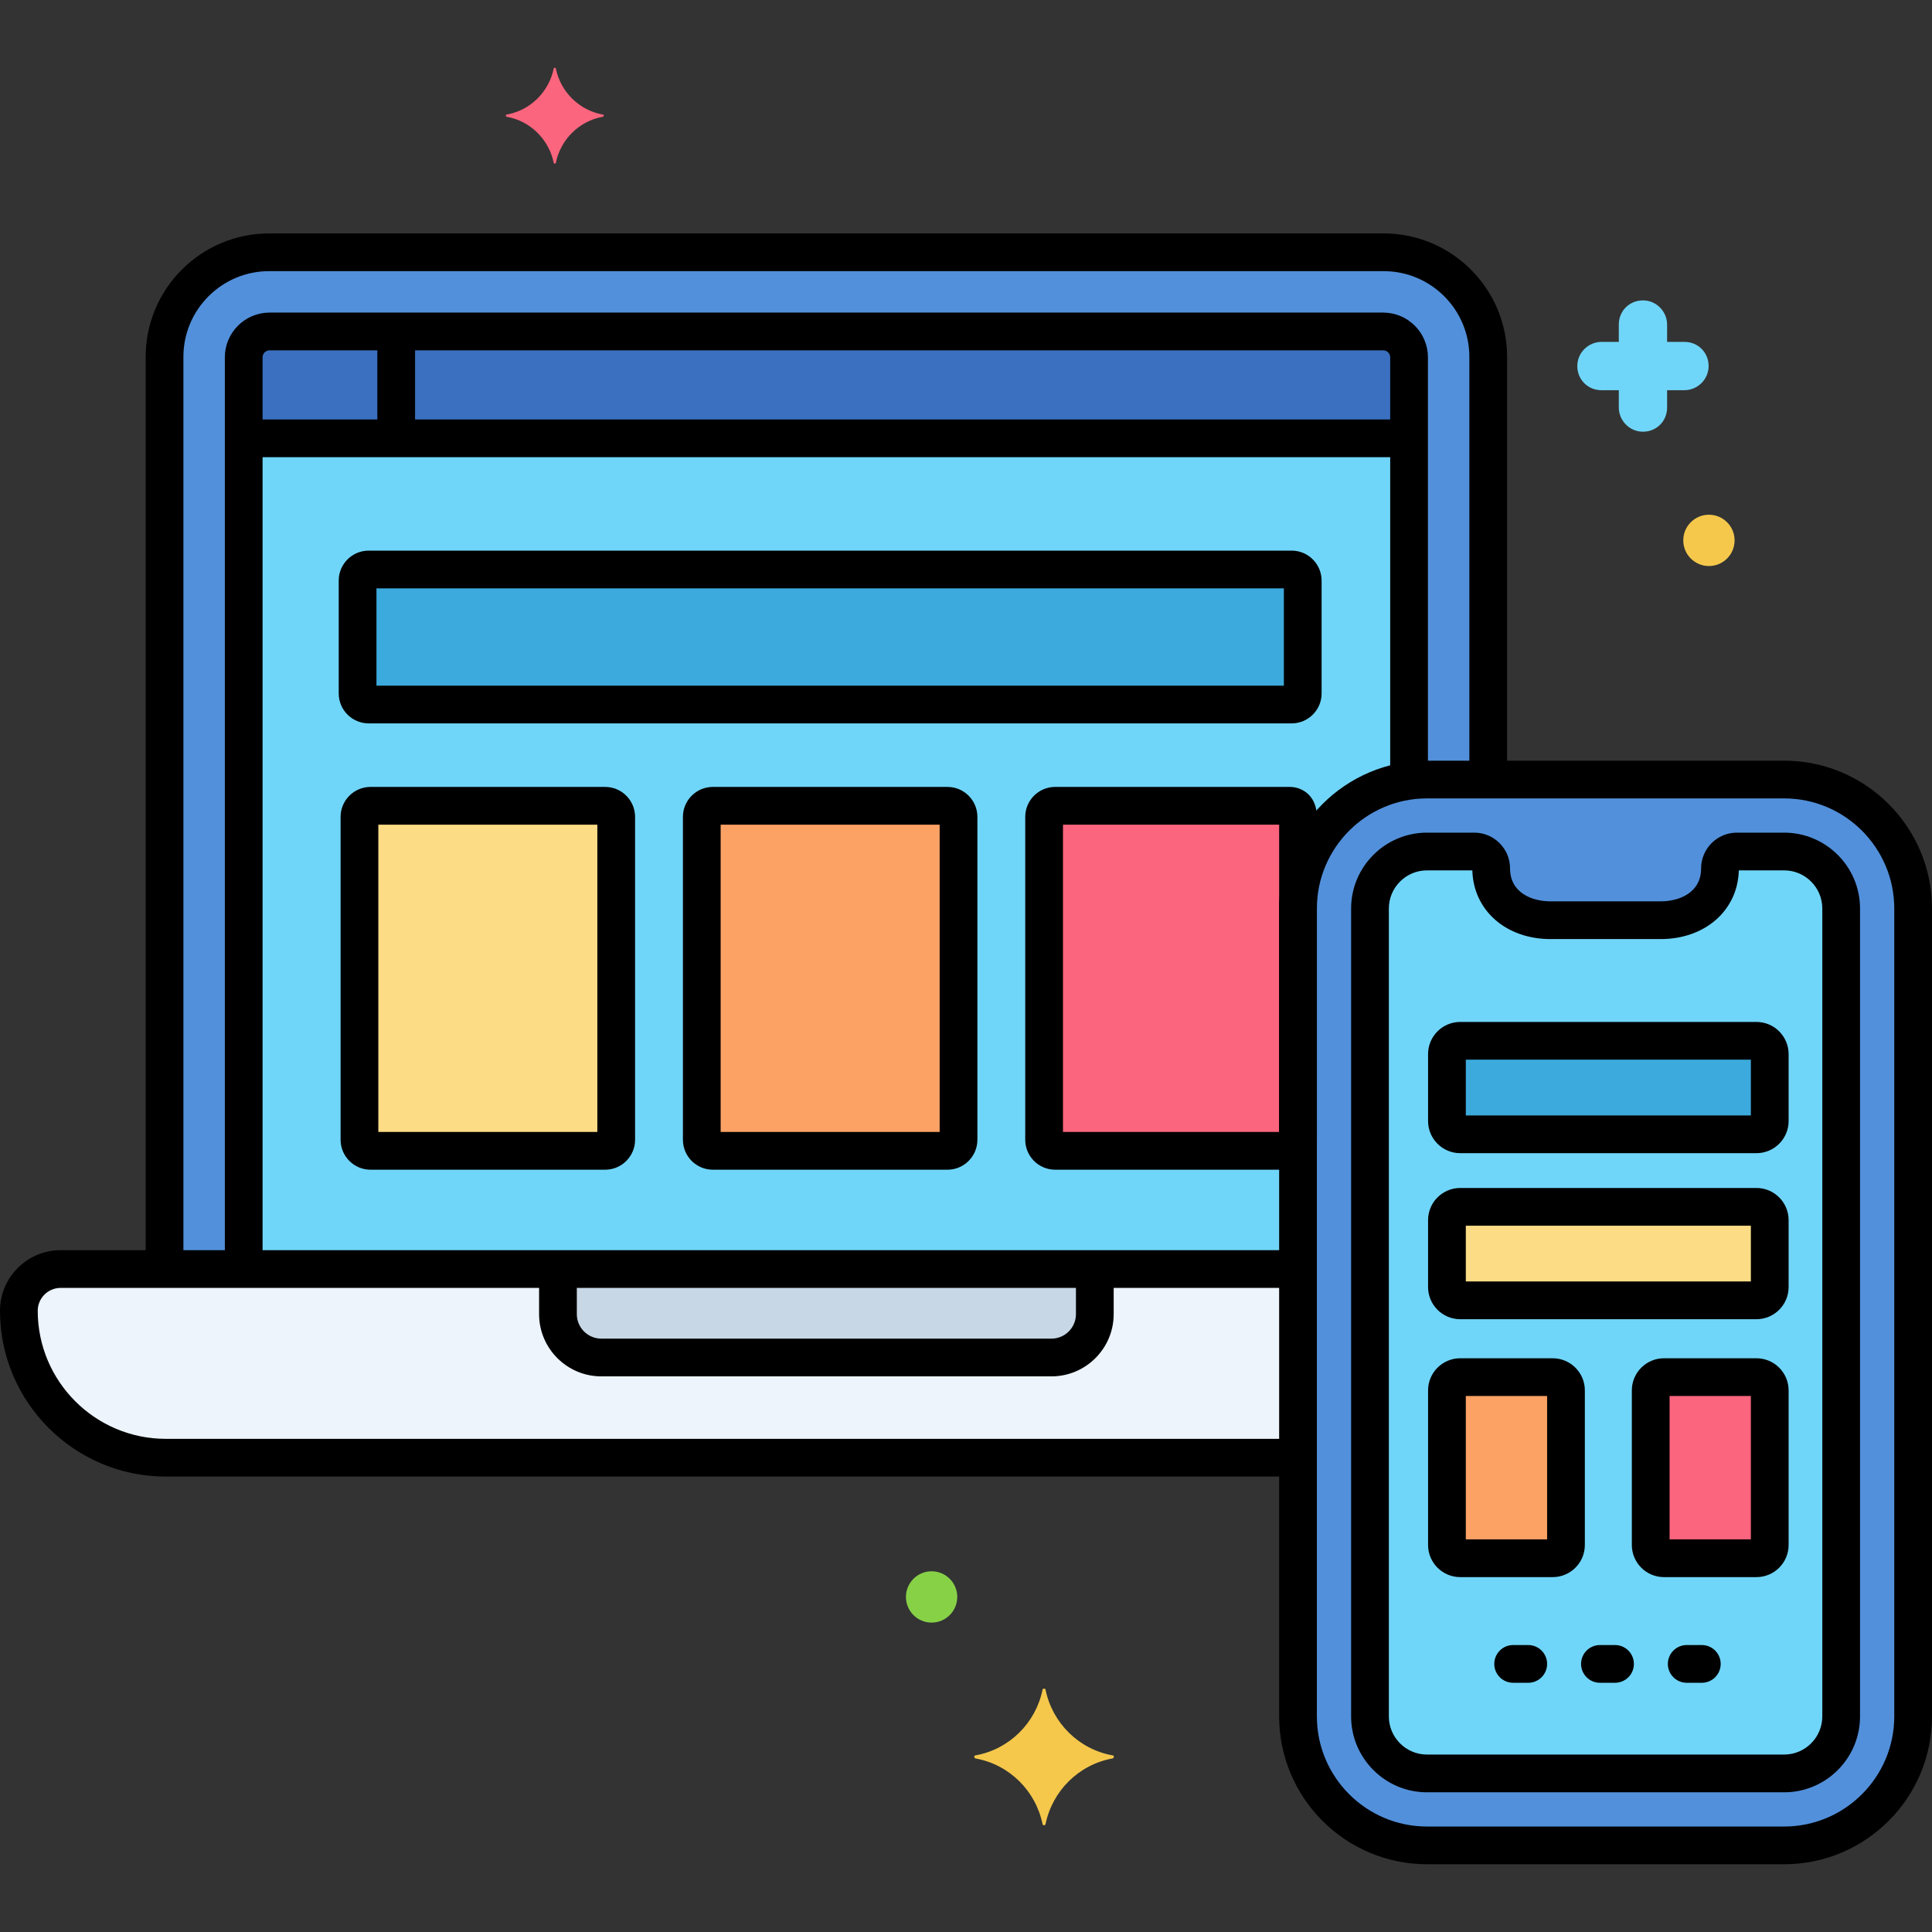
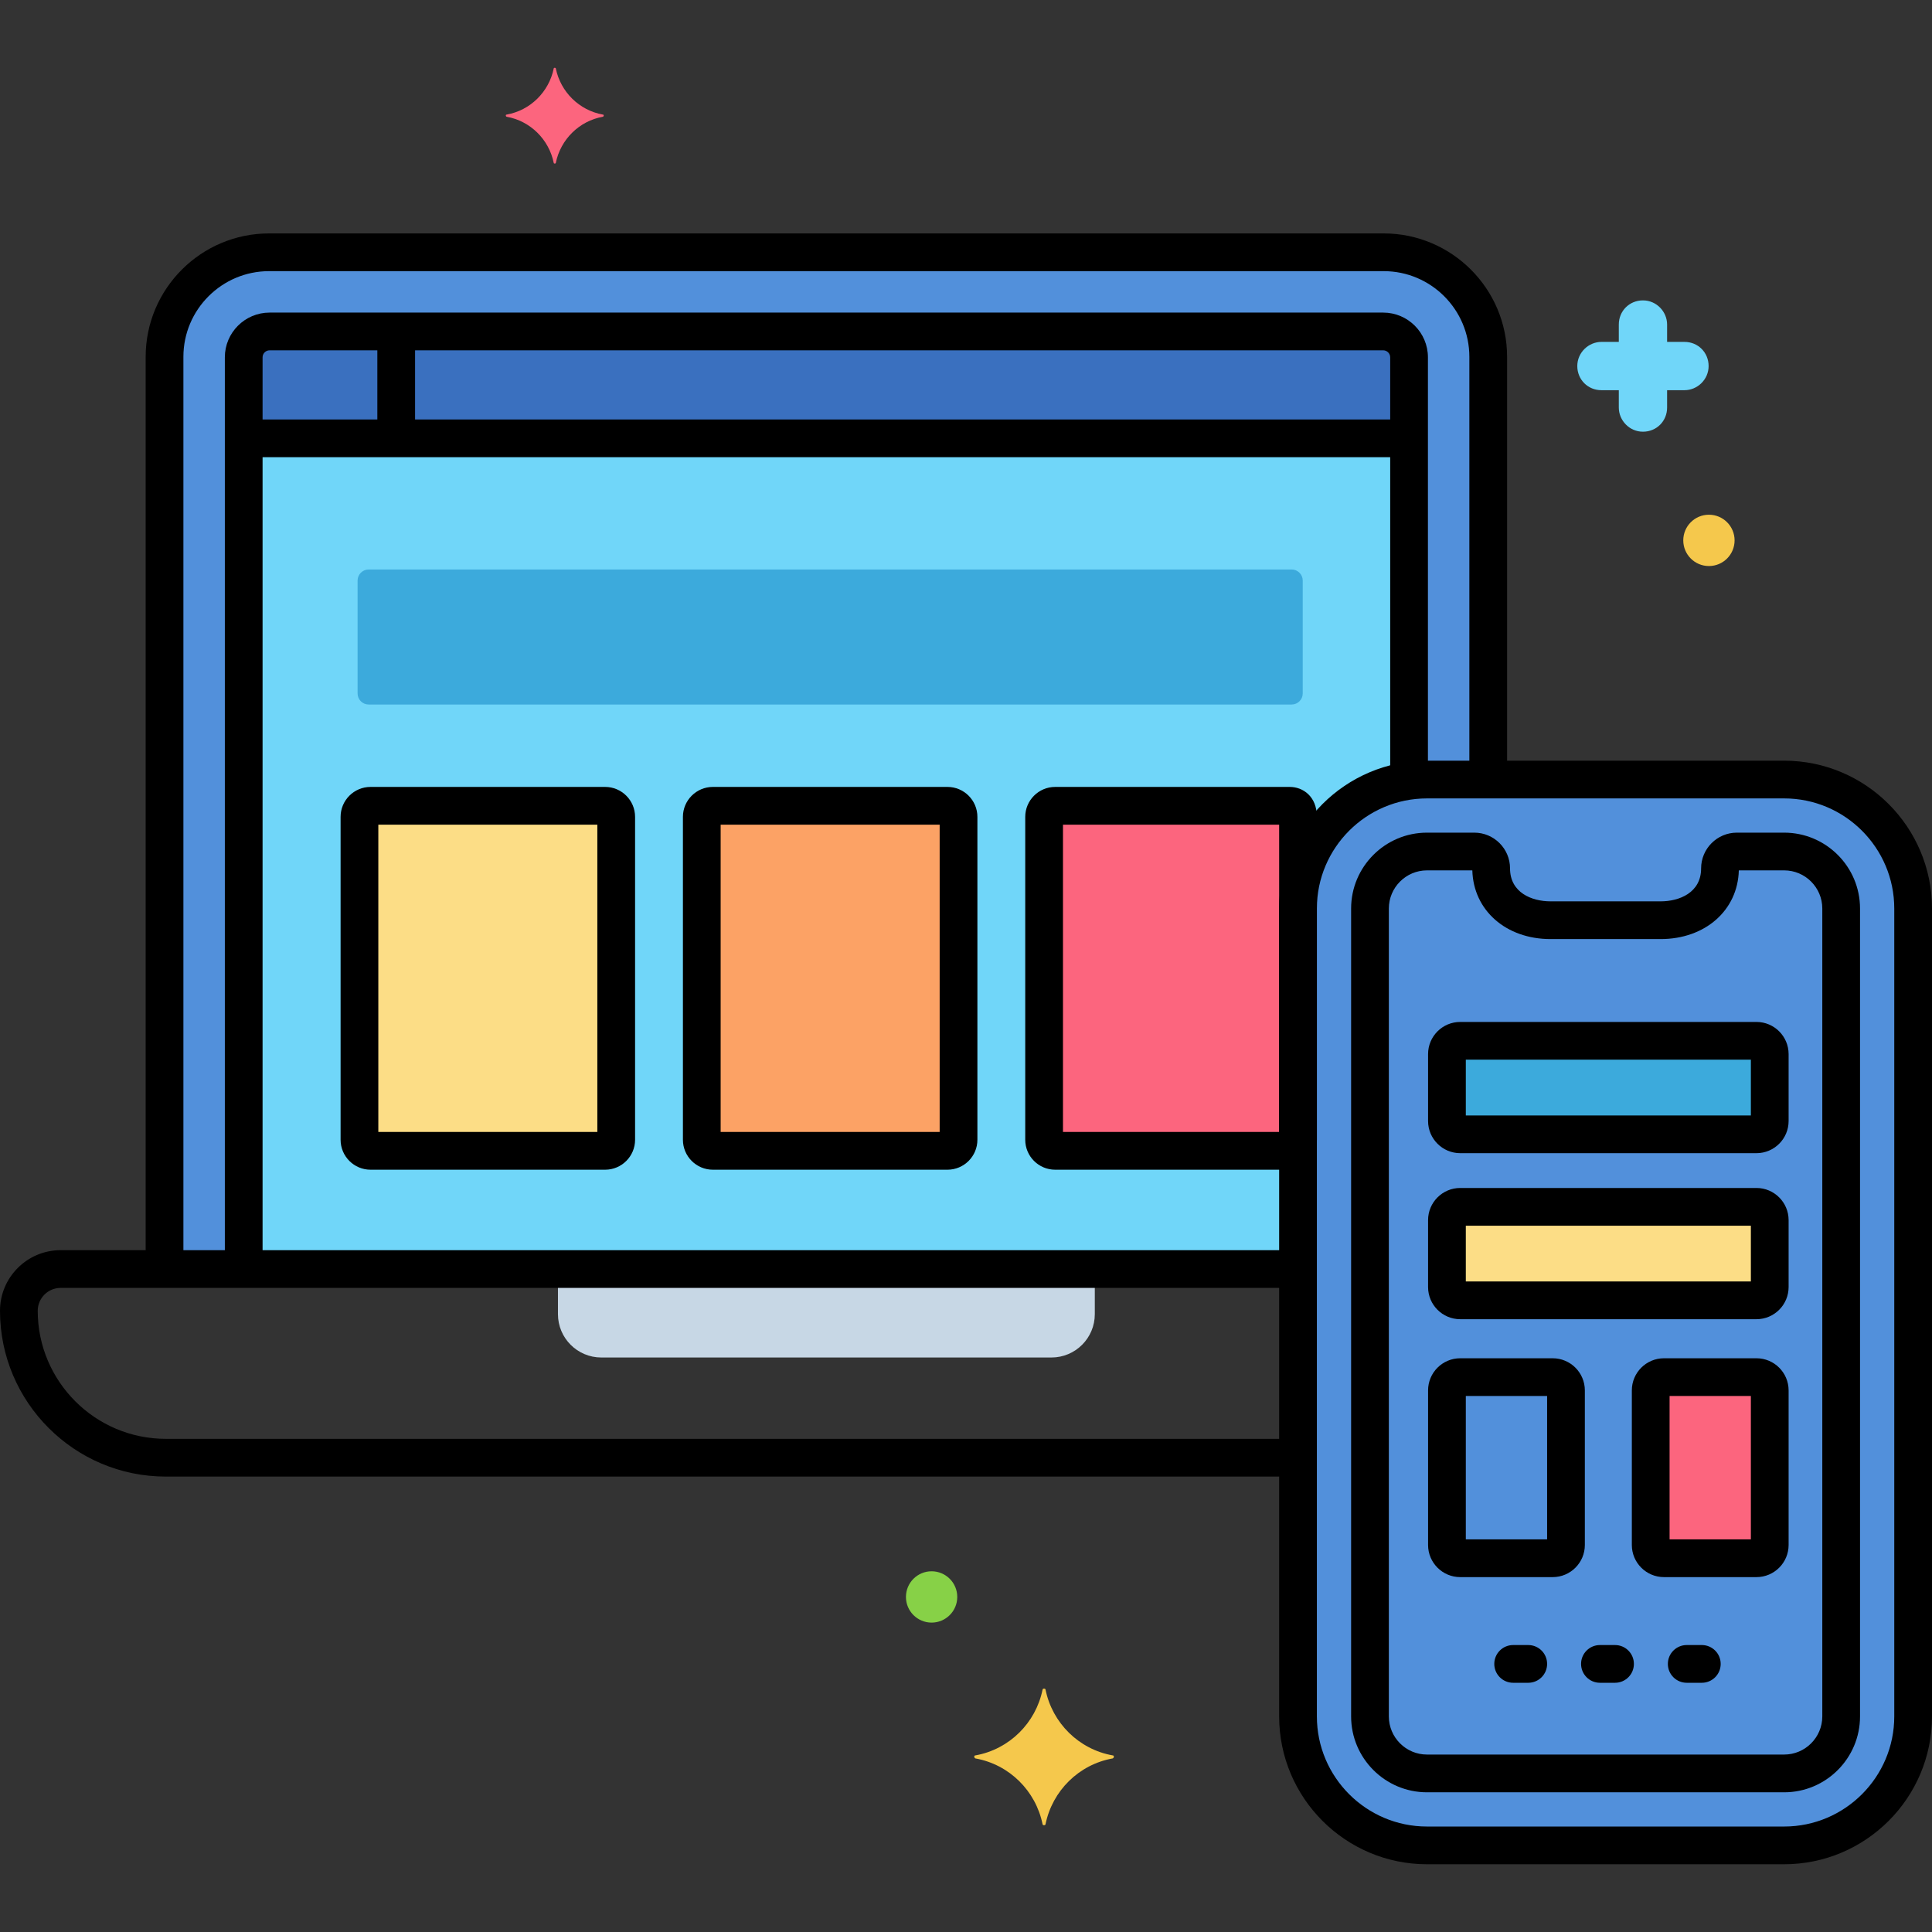
<svg xmlns="http://www.w3.org/2000/svg" height="512" viewBox="0 0 256 256" width="512">
  <rect x="0" y="0" width="256" height="256" fill="#333333" stroke="none" />
  <g id="Layer_40">
    <g>
      <g>
        <g>
          <path d="m236.408 103.294h-47.323c-9.424 0-17.091 7.667-17.091 17.092v107.046c0 9.425 7.667 17.092 17.092 17.092h47.322c9.424 0 17.092-7.667 17.092-17.092v-107.047c0-9.424-7.667-17.091-17.092-17.091z" fill="#5290db" />
        </g>
      </g>
      <g>
        <g>
-           <path d="m236.409 112.829h-6.266c-1.235 0-2.236 1.001-2.236 2.237 0 4.345-3.522 6.867-7.867 6.867h-14.583c-4.345 0-7.867-2.522-7.867-6.867 0-1.235-1.001-2.237-2.236-2.237h-6.266c-4.156 0-7.556 3.4-7.556 7.556v107.047c0 4.156 3.4 7.556 7.556 7.556h47.323c4.156 0 7.556-3.4 7.556-7.556v-107.047c-.003-4.156-3.403-7.556-7.558-7.556z" fill="#70d6f9" />
-         </g>
-       </g>
-       <g>
-         <g>
-           <path d="m205.741 182.477h-12.256c-.971 0-1.758.787-1.758 1.759v20.483c0 .971.787 1.759 1.758 1.759h12.256c.971 0 1.759-.787 1.759-1.759v-20.483c0-.972-.787-1.759-1.759-1.759z" fill="#fca265" />
-         </g>
+           </g>
+       </g>
+       <g>
+         <g>
+           </g>
      </g>
      <g>
        <g>
          <path d="m232.741 182.477h-12.256c-.971 0-1.758.787-1.758 1.759v20.483c0 .971.787 1.759 1.758 1.759h12.256c.971 0 1.759-.787 1.759-1.759v-20.483c0-.972-.787-1.759-1.759-1.759z" fill="#fc657e" />
        </g>
      </g>
      <g>
        <g>
          <path d="m232.741 159.913h-39.256c-.971 0-1.759.787-1.759 1.758v8.871c0 .971.787 1.759 1.759 1.759h39.256c.971 0 1.759-.787 1.759-1.759v-8.871c0-.971-.787-1.758-1.759-1.758z" fill="#fcdd86" />
        </g>
      </g>
      <g>
        <g>
          <path d="m232.741 137.913h-39.256c-.971 0-1.759.787-1.759 1.758v8.871c0 .971.787 1.759 1.759 1.759h39.256c.971 0 1.759-.787 1.759-1.759v-8.871c0-.971-.787-1.758-1.759-1.758z" fill="#3caadc" />
        </g>
      </g>
      <g>
        <g>
          <path d="m79.895 15.186c-3.157-.561-5.613-3.017-6.245-6.104 0-.14-.281-.14-.281 0-.631 3.087-3.087 5.543-6.245 6.104-.14 0-.14.21 0 .281 3.157.561 5.613 3.017 6.245 6.104 0 .14.281.14.281 0 .632-3.087 3.087-5.543 6.245-6.104.14-.07.14-.281 0-.281z" fill="#fc657e" />
        </g>
      </g>
      <g>
        <g>
          <path d="m223.2 45.303h-2.3v-2.3c0-1.7-1.4-3.2-3.2-3.2s-3.2 1.4-3.2 3.2v2.3h-2.3c-1.7 0-3.2 1.4-3.2 3.2s1.4 3.2 3.2 3.2h2.3v2.3c0 1.7 1.4 3.2 3.2 3.2s3.2-1.4 3.2-3.2v-2.3h2.3c1.7 0 3.2-1.4 3.2-3.2s-1.4-3.2-3.2-3.2z" fill="#70d6f9" />
        </g>
      </g>
      <g>
        <g>
          <path d="m123.442 208.203c-1.878 0-3.4 1.522-3.4 3.4s1.522 3.4 3.4 3.4 3.4-1.522 3.4-3.4-1.522-3.4-3.4-3.4z" fill="#87d147" />
        </g>
      </g>
      <g>
        <g>
          <path d="m226.442 68.203c-1.878 0-3.4 1.522-3.4 3.4s1.522 3.4 3.4 3.4 3.4-1.522 3.4-3.4-1.522-3.4-3.4-3.4z" fill="#f5c84c" />
        </g>
      </g>
      <g>
        <g>
          <path d="m147.442 232.6c-4.5-.8-8-4.3-8.9-8.7 0-.2-.4-.2-.4 0-.9 4.4-4.4 7.9-8.9 8.7-.2 0-.2.3 0 .4 4.5.8 8 4.3 8.9 8.7 0 .2.4.2.4 0 .9-4.4 4.4-7.9 8.9-8.7.2-.1.2-.4 0-.4z" fill="#f5c84c" />
        </g>
      </g>
      <g>
        <g>
          <path d="m183.345 33.43h-147.69c-7.65 0-13.852 6.202-13.852 13.852v120.872h150.192v-47.768c0-9.424 7.667-17.092 17.091-17.092h8.112v-56.013c-.001-7.65-6.202-13.851-13.853-13.851z" fill="#5290db" />
        </g>
      </g>
      <g>
        <g>
          <path d="m183.281 43.92h-147.562c-1.892 0-3.426 1.534-3.426 3.426v120.807h139.701v-47.768c0-8.615 6.413-15.742 14.712-16.906v-56.133c.001-1.892-1.533-3.426-3.425-3.426z" fill="#70d6f9" />
        </g>
      </g>
      <g>
        <g>
          <path d="m171.151 75.461h-122.302c-.81 0-1.467.657-1.467 1.467v14.957c0 .81.657 1.467 1.467 1.467h122.302c.81 0 1.467-.657 1.467-1.467v-14.957c0-.81-.657-1.467-1.467-1.467z" fill="#3caadc" />
        </g>
      </g>
      <g>
        <g>
          <path d="m80.183 106.771h-31.086c-.81 0-1.467.657-1.467 1.467v42.787c0 .81.657 1.467 1.467 1.467h31.086c.81 0 1.467-.657 1.467-1.467v-42.787c0-.811-.657-1.467-1.467-1.467z" fill="#fcdd86" />
        </g>
      </g>
      <g>
        <g>
          <path d="m125.543 106.771h-31.086c-.81 0-1.467.657-1.467 1.467v42.787c0 .81.657 1.467 1.467 1.467h31.085c.81 0 1.467-.657 1.467-1.467v-42.787c.001-.811-.656-1.467-1.466-1.467z" fill="#fca265" />
        </g>
      </g>
      <g>
        <g>
          <path d="m170.903 106.771h-31.086c-.81 0-1.467.657-1.467 1.467v42.787c0 .81.657 1.467 1.467 1.467h31.086c.81 0 1.092-.657 1.092-1.467v-42.787c-.001-.811-.282-1.467-1.092-1.467z" fill="#fc657e" />
        </g>
      </g>
      <g>
        <g>
          <path d="m183.281 43.92h-147.562c-1.892 0-3.426 1.534-3.426 3.426v10.736h154.413v-10.736c.001-1.892-1.533-3.426-3.425-3.426z" fill="#3a70bf" />
        </g>
      </g>
      <g>
        <g>
-           <path d="m8.032 168.154c-3.055 0-5.532 2.477-5.532 5.532 0 10.752 8.716 19.468 19.468 19.468h150.026v-25z" fill="#edf4fc" />
-         </g>
+           </g>
      </g>
      <g>
        <g>
          <path d="m73.931 168.154v5.974c0 3.175 2.573 5.748 5.748 5.748h59.641c3.175 0 5.748-2.573 5.748-5.748v-5.974z" fill="#c7d7e5" />
        </g>
      </g>
      <g>
        <g>
          <path d="m183.346 30.93h-147.692c-9.017 0-16.352 7.335-16.352 16.352v119.785c0 1.381 1.119 2.5 2.5 2.5s2.5-1.119 2.5-2.5v-119.786c0-6.259 5.093-11.352 11.352-11.352h147.691c6.259 0 11.352 5.092 11.352 11.352v55.429c0 1.381 1.119 2.5 2.5 2.5s2.5-1.119 2.5-2.5v-55.429c0-9.016-7.335-16.351-16.351-16.351z" />
        </g>
      </g>
      <g>
        <g>
          <path d="m183.28 41.42h-147.56c-3.268 0-5.927 2.658-5.927 5.926v119.763c0 1.381 1.119 2.5 2.5 2.5s2.5-1.119 2.5-2.5v-119.763c0-.51.416-.926.927-.926h147.56c.511 0 .927.416.927.926v55.647c0 1.381 1.119 2.5 2.5 2.5s2.5-1.119 2.5-2.5v-55.647c0-3.267-2.659-5.926-5.927-5.926z" />
        </g>
      </g>
      <g>
        <g>
          <path d="m186 55.583h-152c-1.381 0-2.5 1.119-2.5 2.5s1.119 2.5 2.5 2.5h152c1.381 0 2.5-1.119 2.5-2.5s-1.119-2.5-2.5-2.5z" />
        </g>
      </g>
      <g>
        <g>
          <path d="m171.333 190.654h-149.364c-9.357 0-16.969-7.612-16.969-16.968 0-1.672 1.359-3.032 3.031-3.032h163.219c1.381 0 2.5-1.119 2.5-2.5s-1.119-2.5-2.5-2.5h-163.219c-4.429 0-8.031 3.603-8.031 8.032 0 12.113 9.855 21.968 21.969 21.968h149.364c1.381 0 2.5-1.119 2.5-2.5s-1.119-2.5-2.5-2.5z" />
        </g>
      </g>
      <g>
        <g>
-           <path d="m145.068 166.629c-1.381 0-2.5 1.119-2.5 2.5v4.999c0 1.791-1.457 3.248-3.248 3.248h-59.64c-1.791 0-3.248-1.457-3.248-3.248v-4.874c0-1.381-1.119-2.5-2.5-2.5s-2.5 1.119-2.5 2.5v4.874c0 4.548 3.7 8.248 8.248 8.248h59.641c4.548 0 8.248-3.7 8.248-8.248v-4.999c-.001-1.38-1.12-2.5-2.501-2.5z" />
-         </g>
+           </g>
      </g>
      <g>
        <g>
          <path d="m52.5 42.403c-1.381 0-2.5 1.119-2.5 2.5v12.458c0 1.381 1.119 2.5 2.5 2.5s2.5-1.119 2.5-2.5v-12.458c0-1.381-1.119-2.5-2.5-2.5z" />
        </g>
      </g>
      <g>
        <g>
          <g>
            <path d="m236.408 100.794h-47.322c-10.803 0-19.592 8.789-19.592 19.591v107.046c0 10.803 8.789 19.592 19.592 19.592h47.322c10.803 0 19.592-8.789 19.592-19.592v-107.046c0-10.802-8.789-19.591-19.592-19.591zm14.592 126.638c0 8.046-6.546 14.592-14.592 14.592h-47.322c-8.046 0-14.592-6.546-14.592-14.592v-107.047c0-8.046 6.546-14.591 14.592-14.591h47.322c8.046 0 14.592 6.545 14.592 14.591z" />
          </g>
        </g>
      </g>
      <g>
        <g>
          <g>
            <path d="m236.408 110.33h-6.266c-2.611 0-4.736 2.125-4.736 4.736 0 3.224-2.892 4.367-5.367 4.367h-14.584c-2.476 0-5.367-1.144-5.367-4.367 0-2.612-2.125-4.736-4.736-4.736h-6.266c-5.545 0-10.056 4.511-10.056 10.056v107.047c0 5.545 4.511 10.056 10.056 10.056h47.322c5.545 0 10.056-4.511 10.056-10.056v-107.048c0-5.545-4.511-10.055-10.056-10.055zm5.056 117.102c0 2.788-2.268 5.056-5.056 5.056h-47.322c-2.788 0-5.056-2.268-5.056-5.056v-107.047c0-2.788 2.268-5.056 5.056-5.056h6.006c.138 5.292 4.454 9.104 10.363 9.104h14.584c5.909 0 10.226-3.812 10.363-9.104h6.006c2.788 0 5.056 2.268 5.056 5.056z" />
          </g>
        </g>
      </g>
      <g>
        <g>
          <g>
            <path d="m205.741 179.977h-12.256c-2.348 0-4.258 1.91-4.258 4.258v20.483c0 2.348 1.91 4.258 4.258 4.258h12.256c2.349 0 4.259-1.91 4.259-4.258v-20.483c0-2.348-1.91-4.258-4.259-4.258zm-.741 24h-10.772v-19h10.772z" />
          </g>
        </g>
      </g>
      <g>
        <g>
          <g>
            <path d="m232.741 179.977h-12.256c-2.348 0-4.258 1.91-4.258 4.258v20.483c0 2.348 1.91 4.258 4.258 4.258h12.256c2.349 0 4.259-1.91 4.259-4.258v-20.483c0-2.348-1.91-4.258-4.259-4.258zm-.741 24h-10.772v-19h10.772z" />
          </g>
        </g>
      </g>
      <g>
        <g>
          <g>
            <path d="m232.741 157.413h-39.256c-2.348 0-4.258 1.911-4.258 4.259v8.871c0 2.348 1.91 4.258 4.258 4.258h39.256c2.349 0 4.259-1.91 4.259-4.258v-8.871c0-2.348-1.91-4.259-4.259-4.259zm-.741 12.388h-37.772v-7.388h37.772z" />
          </g>
        </g>
      </g>
      <g>
        <g>
          <g>
            <path d="m232.741 135.413h-39.256c-2.348 0-4.258 1.911-4.258 4.259v8.871c0 2.348 1.91 4.258 4.258 4.258h39.256c2.349 0 4.259-1.91 4.259-4.258v-8.871c0-2.348-1.91-4.259-4.259-4.259zm-.741 12.388h-37.772v-7.388h37.772z" />
          </g>
        </g>
      </g>
      <g>
        <g>
          <g>
-             <path d="m171.151 72.961h-122.302c-2.188 0-3.967 1.78-3.967 3.967v14.957c0 2.188 1.779 3.967 3.967 3.967h122.303c2.188 0 3.967-1.78 3.967-3.967v-14.956c-.001-2.188-1.78-3.968-3.968-3.968zm-1.033 17.892h-120.236v-12.892h120.236z" />
-           </g>
+             </g>
        </g>
      </g>
      <g>
        <g>
          <g>
            <path d="m80.183 104.271h-31.085c-2.188 0-3.968 1.78-3.968 3.967v42.787c0 2.188 1.78 3.967 3.968 3.967h31.085c2.188 0 3.968-1.78 3.968-3.967v-42.787c-.001-2.188-1.781-3.967-3.968-3.967zm-1.033 45.721h-29.02v-40.721h29.02z" />
          </g>
        </g>
      </g>
      <g>
        <g>
          <g>
            <path d="m125.543 104.271h-31.086c-2.188 0-3.967 1.78-3.967 3.967v42.787c0 2.188 1.779 3.967 3.967 3.967h31.086c2.188 0 3.967-1.78 3.967-3.967v-42.787c0-2.188-1.78-3.967-3.967-3.967zm-1.033 45.721h-29.02v-40.721h29.02z" />
          </g>
        </g>
      </g>
      <g>
        <g>
          <g>
            <path d="m170.902 104.271h-31.085c-2.188 0-3.968 1.78-3.968 3.967v42.787c0 2.188 1.78 3.967 3.968 3.967h31.085c1.729 0 3.592-1.242 3.592-3.967v-42.787c0-2.726-1.862-3.967-3.592-3.967zm-1.41 45.721h-28.642v-40.721h28.645z" />
          </g>
        </g>
      </g>
      <g>
        <g>
          <path d="m202.5 217.977h-2c-1.381 0-2.5 1.119-2.5 2.5s1.119 2.5 2.5 2.5h2c1.381 0 2.5-1.119 2.5-2.5s-1.119-2.5-2.5-2.5z" />
        </g>
      </g>
      <g>
        <g>
          <path d="m214 217.977h-2c-1.381 0-2.5 1.119-2.5 2.5s1.119 2.5 2.5 2.5h2c1.381 0 2.5-1.119 2.5-2.5s-1.119-2.5-2.5-2.5z" />
        </g>
      </g>
      <g>
        <g>
          <path d="m225.5 217.977h-2c-1.381 0-2.5 1.119-2.5 2.5s1.119 2.5 2.5 2.5h2c1.381 0 2.5-1.119 2.5-2.5s-1.119-2.5-2.5-2.5z" />
        </g>
      </g>
    </g>
  </g>
</svg>